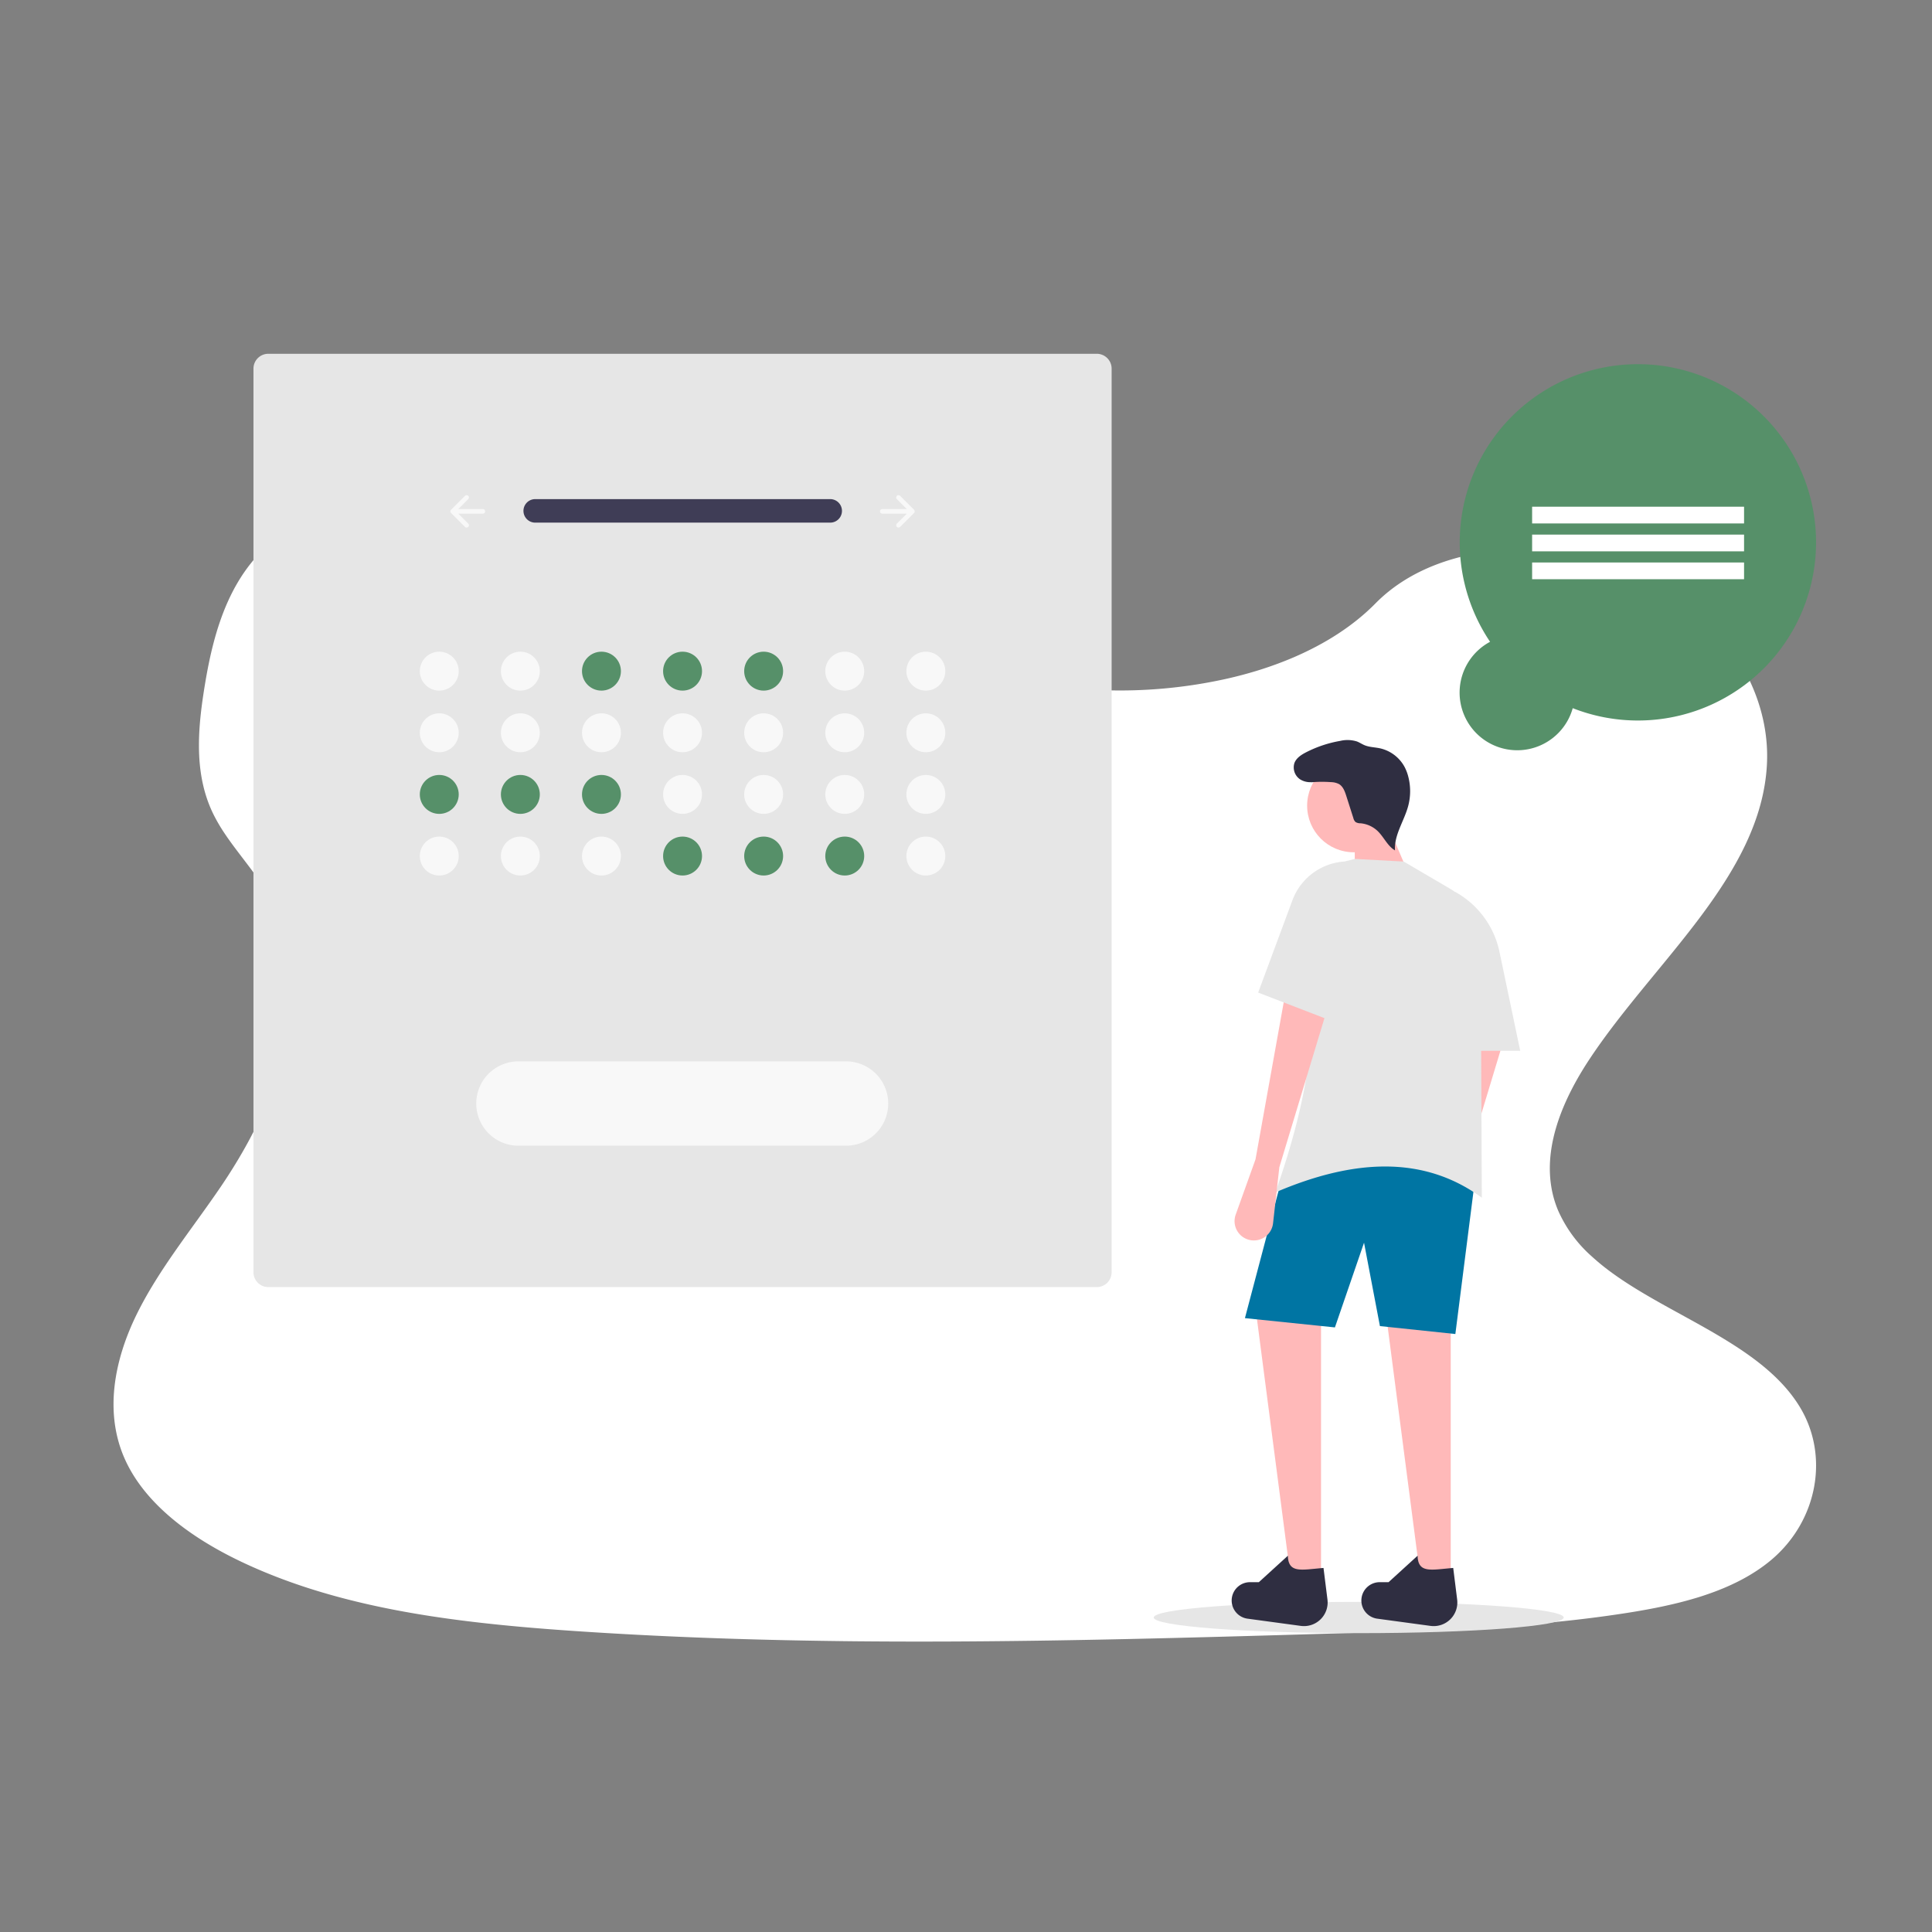
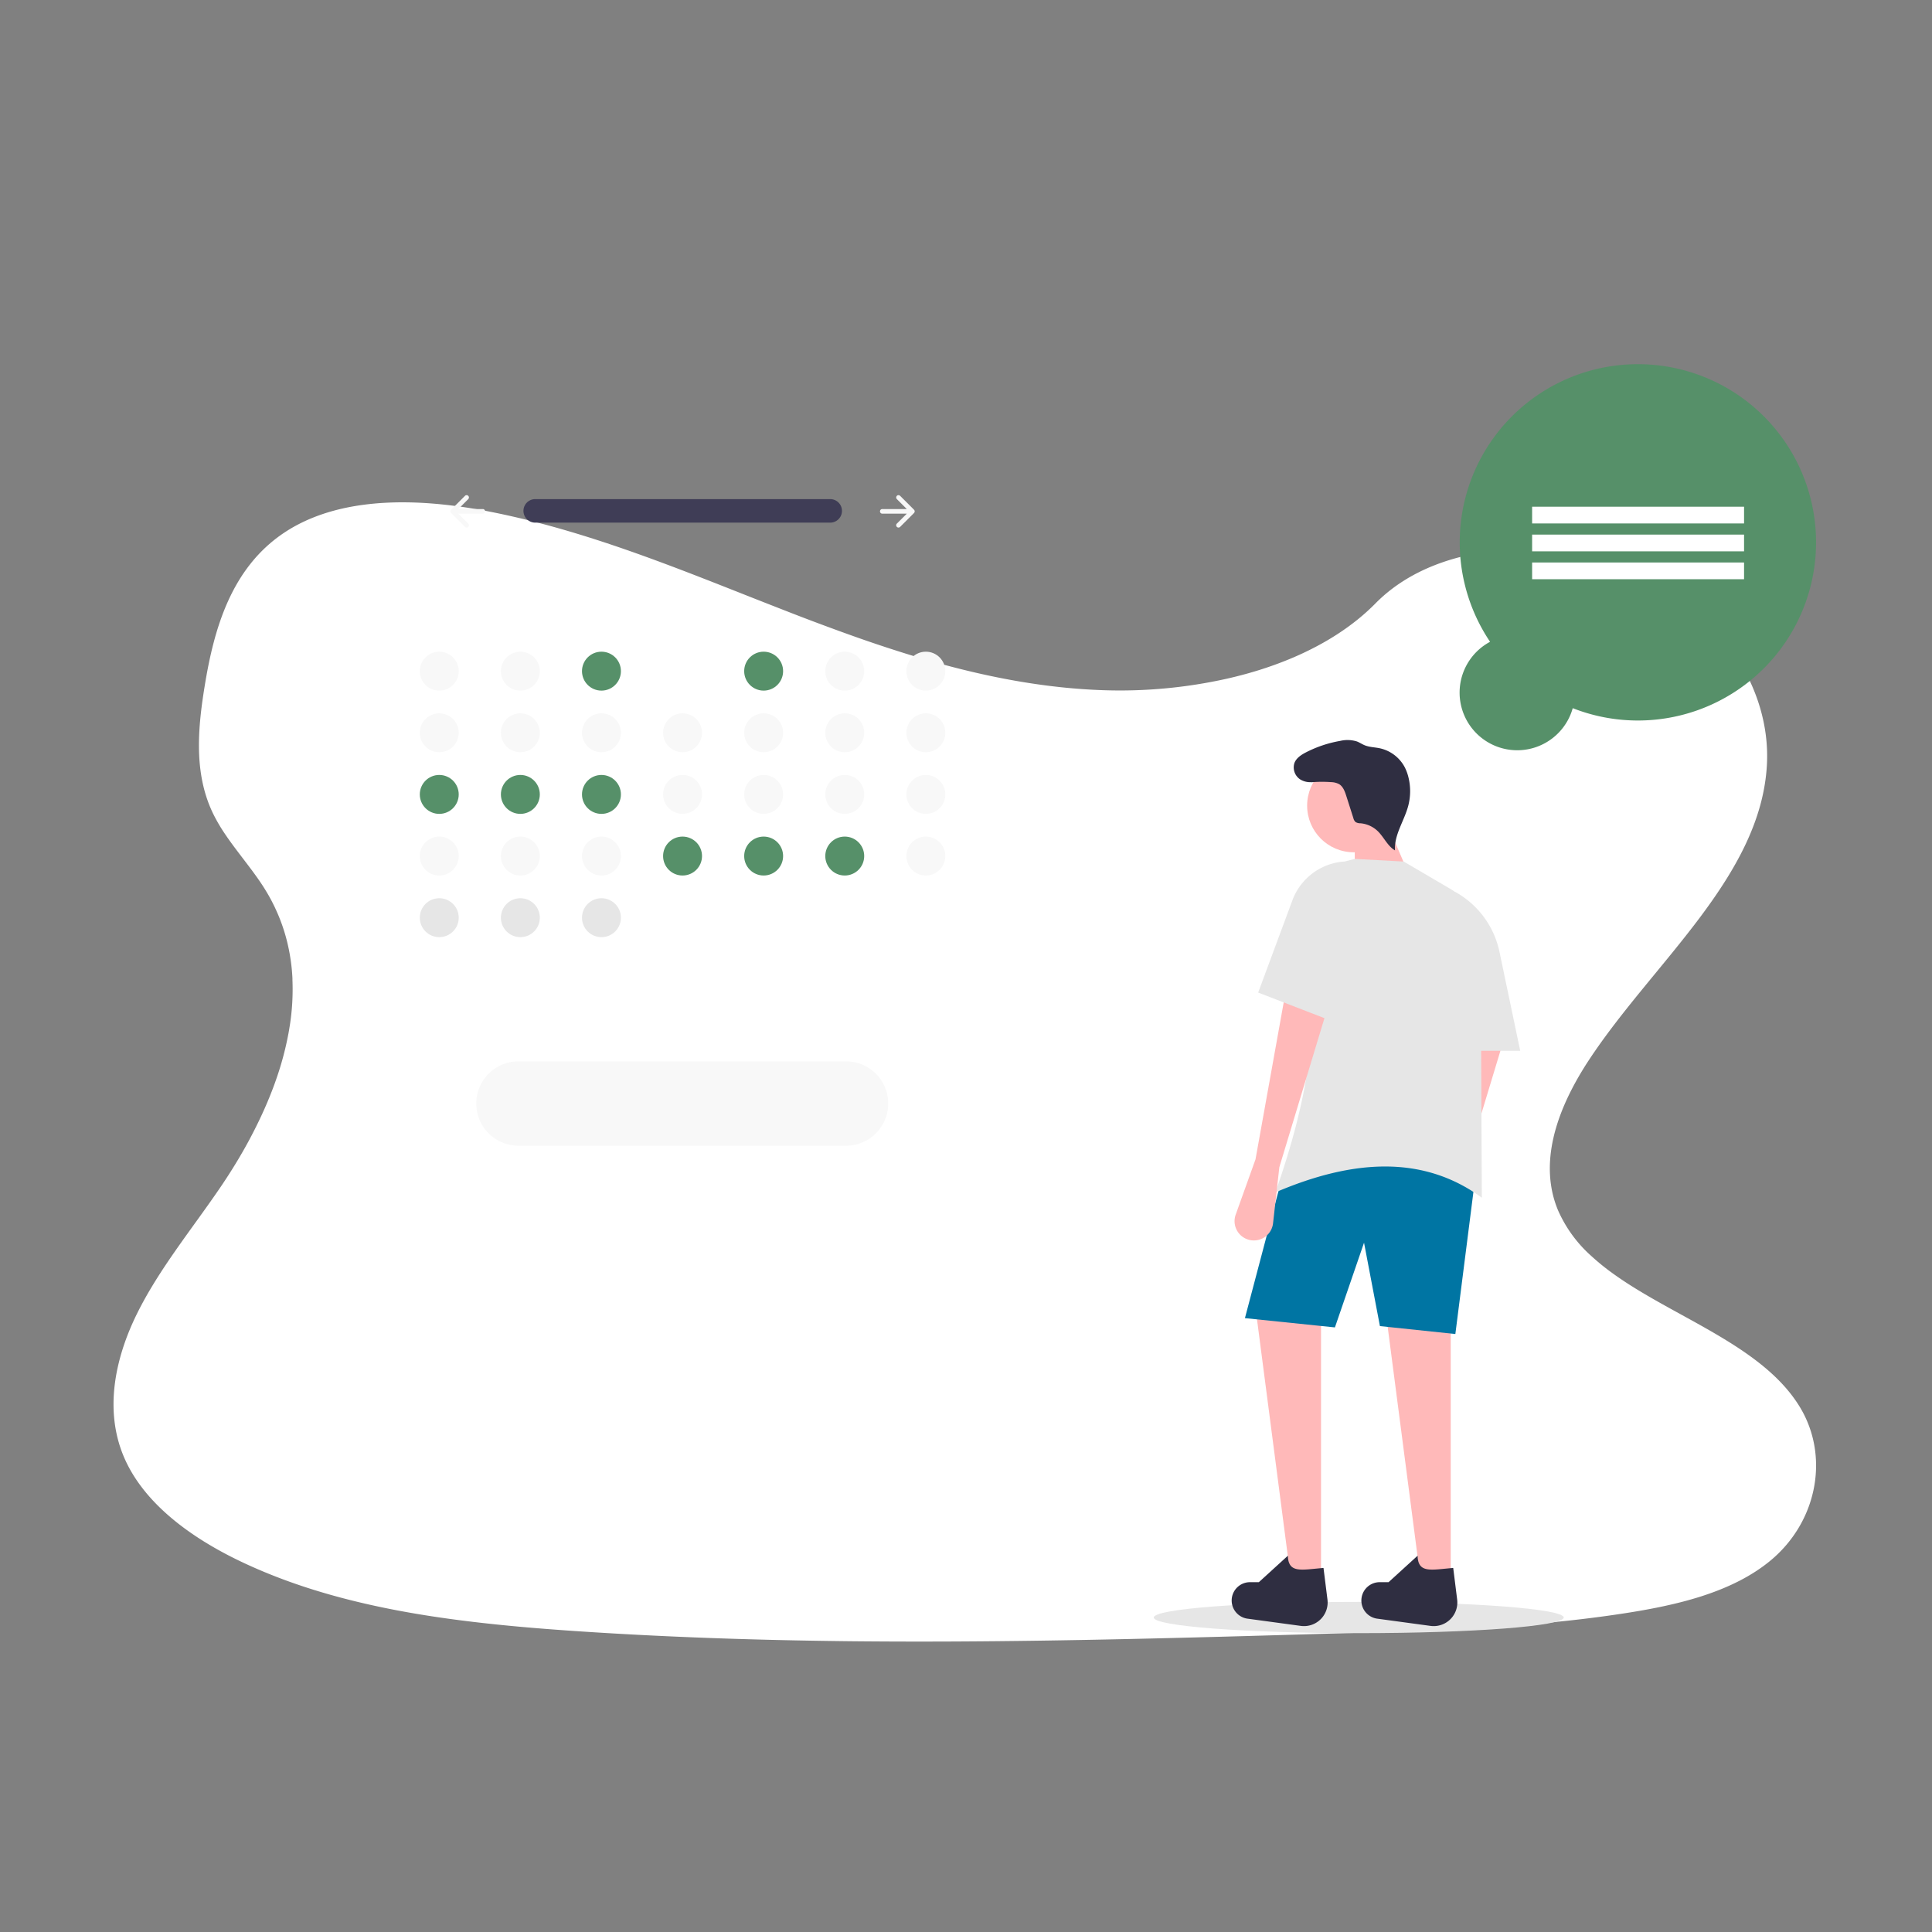
<svg xmlns="http://www.w3.org/2000/svg" width="800" height="800" viewBox="0 0 800 800">
  <rect x="0" y="0" width="800" height="800" fill="#808080" stroke="none" />
  <defs>
    <clipPath id="clip-_131">
      <rect width="800" height="800" />
    </clipPath>
  </defs>
  <g id="_131" data-name="131" clip-path="url(#clip-_131)">
    <g id="Component_1_142" data-name="Component 1 – 142" transform="translate(47.023 208)">
      <path id="Path_168" data-name="Path 168" d="M798.2,560.6c-7.681,6.368-16.954,10.907-26.968,14.266q-2.186.747-4.434,1.4c-3.868,1.152-7.828,2.151-11.822,3.024-1.969.44-3.952.845-5.935,1.222-3.373.649-6.759,1.229-10.125,1.76-12.492,1.962-25.068,3.415-37.707,4.518q-5.845.517-11.7.929l-1.557.112-2.793.189-1.718.112c-2.612.175-5.223.328-7.828.475-10.439.587-20.893,1.013-31.346,1.4-7.681.265-15.285.489-22.924.7l-15.537.454-4.015.119-1.76.049q-6.9.209-13.812.4l-1.3.035-4.05.119-7.681.209-2.29.063-2.095.056c-48.761,1.313-97.557,2.269-146.289,1.857q-5.852-.042-11.7-.126c-36.185-.468-72.328-1.732-108.408-4.19-12.681-.866-25.445-1.913-38.14-3.359q-5.866-.663-11.7-1.445c-31.185-4.19-61.6-11.256-88.849-24.44-20.522-9.951-39.467-24.1-47.413-42.937-8.023-19.007-3.778-40.354,5.384-58.984s22.945-35.326,34.83-52.832c4.085-6.026,7.946-12.3,11.445-18.756.209-.391.426-.789.628-1.18q2.688-5.049,5.07-10.223h0q2.262-4.93,4.19-9.957.58-1.5,1.11-3c.042-.112.084-.223.119-.335s.091-.251.133-.377a129.277,129.277,0,0,0,5.265-19.461l.168-.922c.077-.44.154-.873.223-1.313s.133-.817.2-1.229h0a96.363,96.363,0,0,0,1.082-18.749v-.7a79.561,79.561,0,0,0-1.047-9.587h0c-.042-.272-.084-.538-.14-.8a75.079,75.079,0,0,0-3.68-13.337c-.07-.189-.147-.384-.223-.58a.784.784,0,0,0-.1-.258c-.524-1.334-1.082-2.653-1.7-3.973h0c-.1-.223-.209-.454-.314-.7h0c-.2-.426-.4-.852-.621-1.271h0q-1.473-3.01-3.282-5.942c-1.4-2.325-2.982-4.6-4.609-6.836l-.23-.314-.189-.265c-2.137-2.912-4.371-5.775-6.55-8.666-1.711-2.255-3.387-4.525-4.958-6.836l-.279-.419a69.654,69.654,0,0,1-5.083-8.749c-.293-.621-.58-1.243-.845-1.871-.475-1.1-.915-2.214-1.306-3.331-5.363-15.153-3.736-31.7-1.159-47.483,3.82-23.448,10.928-48.719,32.931-63.355,19.21-12.785,45.207-14.28,69.828-11.172,3.945.489,7.849,1.1,11.7,1.795l2.095.4c31.143,5.97,60.6,16.542,89.687,27.861,6.794,2.646,13.575,5.335,20.348,8.009Q384.373,165,392.32,168.1q9.182,3.575,18.5,6.983,5.824,2.137,11.7,4.19,9.42,3.275,18.965,6.222,6.759,2.095,13.589,3.945c21.647,5.893,43.852,9.978,66.581,10.767a203.394,203.394,0,0,0,51.54-4.776c3.945-.894,7.856-1.92,11.7-3.079a152.22,152.22,0,0,0,15.781-5.719c12.995-5.586,24.677-12.96,33.922-22.345l.077-.077c13.693-13.889,33.769-20.948,54.8-22.128a114.611,114.611,0,0,1,11.7-.063,116.1,116.1,0,0,1,42.372,9.916c33.266,15.083,54.78,47.015,53.16,78.905-2.353,46.422-47.106,82.055-73.808,122.667-1.885,2.863-3.68,5.817-5.349,8.833-.615,1.1-1.2,2.214-1.774,3.331-6.578,12.848-10.53,26.723-8.379,40.053a42.77,42.77,0,0,0,1.7,6.92c.328.985.7,1.969,1.11,2.947A54.81,54.81,0,0,0,724.093,434.6a94.977,94.977,0,0,0,8.54,6.941c24.915,18.113,61,29.537,76.943,54.284C822.913,516.348,817.983,544.174,798.2,560.6Z" transform="translate(-112.078 -122.422)" fill="#fff" />
    </g>
    <g id="Group_313" data-name="Group 313" transform="translate(82.5 123.747)">
      <ellipse id="Ellipse_871" data-name="Ellipse 871" cx="84.88" cy="6.474" rx="84.88" ry="6.474" transform="translate(395.241 539.558)" fill="#e6e6e6" />
      <path id="Path_3923" data-name="Path 3923" d="M922.354,537.6l-8.208,22.9a7.993,7.993,0,0,0,3.381,9.533h0a7.993,7.993,0,0,0,12.086-5.944l2.605-23.2,19.729-65.215-16.989-8.22Z" transform="translate(-409.345 -176.91)" fill="#ffb9b9" />
      <path id="Path_3924" data-name="Path 3924" d="M700.285,625.611h12.057V508.335l-27.4-.548Z" transform="translate(-194.126 -92.022)" fill="#ffb9b9" />
      <path id="Path_3925" data-name="Path 3925" d="M634.692,625.611h12.057V508.335l-27.4-.548Z" transform="translate(-182.239 -92.022)" fill="#ffb9b9" />
      <path id="Path_3926" data-name="Path 3926" d="M913.69,618.678l-31.237-3.288-6.576-34.525-12.056,35.073L826.555,612.1l15.345-58.09c28.049-19.06,54.689-18.643,80.011,0Z" transform="translate(-393.557 -190.034)" fill="#0075a3" />
      <path id="Path_3927" data-name="Path 3927" d="M859.514,766.373a9.791,9.791,0,0,1-11.031,10.916l-22.211-3.012a7.591,7.591,0,0,1-6.332-8.654h0a7.591,7.591,0,0,1,7.5-6.436h3.662l12.048-10.977c.119,7.477,5.625,5.817,14.726,5.087Z" transform="translate(-392.342 -227.789)" fill="#2f2e41" />
      <path id="Path_3928" data-name="Path 3928" d="M925.106,766.373a9.79,9.79,0,0,1-11.031,10.916l-22.211-3.012a7.591,7.591,0,0,1-6.332-8.654h0a7.591,7.591,0,0,1,7.5-6.436H896.7l12.048-10.977c.119,7.477,5.625,5.817,14.726,5.087Z" transform="translate(-404.228 -227.789)" fill="#2f2e41" />
      <circle id="Ellipse_872" data-name="Ellipse 872" cx="19.318" cy="19.318" r="19.318" transform="translate(458.756 190.53)" fill="#ffb9b9" />
      <path id="Path_3929" data-name="Path 3929" d="M693.994,290.006,669.881,292.2V270.825l12.6-7.672Z" transform="translate(-191.397 -47.689)" fill="#ffb9b9" />
      <path id="Path_3930" data-name="Path 3930" d="M927.44,536.129c-24.258-17.763-53.386-15.958-85.491-2.192,14.546-41.178,20.742-79.555,9.316-112.02a25.829,25.829,0,0,1,19.428-25.023l4.137-1.058,20.277,1.1,19.04,11.162a25.921,25.921,0,0,1,12.812,22.244Z" transform="translate(-396.346 -163.931)" fill="#e6e6e6" />
      <path id="Path_3931" data-name="Path 3931" d="M829.989,532.244l-8.208,22.9a7.993,7.993,0,0,0,3.382,9.533h0a7.993,7.993,0,0,0,12.086-5.944l2.6-23.2,19.729-65.214-16.989-8.22Z" transform="translate(-392.606 -175.939)" fill="#ffb9b9" />
      <path id="Path_3932" data-name="Path 3932" d="M959.829,478.332H932.976V412.569h0a37.046,37.046,0,0,1,18.268,24.787Z" transform="translate(-412.842 -166.964)" fill="#e6e6e6" />
      <path id="Path_3933" data-name="Path 3933" d="M861.374,352.426a7.865,7.865,0,0,1-7.466-.4,5.952,5.952,0,0,1-2.374-6.823c.815-2.094,2.876-3.406,4.875-4.43a49.209,49.209,0,0,1,14.023-4.684,13.122,13.122,0,0,1,6.995.236c1.089.426,2.065,1.1,3.146,1.546,1.987.82,4.2.823,6.307,1.268A15.39,15.39,0,0,1,897.1,346.8a18.542,18.542,0,0,1,1.583,4.154,23.906,23.906,0,0,1-.038,12.031c-1.654,6.244-5.864,11.981-5.485,18.43-3.113-1.813-4.571-5.5-7.17-8A11.8,11.8,0,0,0,878.9,370.2a3.751,3.751,0,0,1-2.071-.527,3.232,3.232,0,0,1-.9-1.628L873,358.874c-.6-1.867-1.316-3.895-3-4.9a7.548,7.548,0,0,0-3.35-.814,51,51,0,0,0-8.364.079" transform="translate(-398.029 -153.039)" fill="#2f2e41" />
      <path id="Path_3934" data-name="Path 3934" d="M864.485,463.485l-31.237-12.056,14.186-38.223a24.675,24.675,0,0,1,21.435-16.031h0Z" transform="translate(-394.77 -164.174)" fill="#e6e6e6" />
-       <path id="Path_3935" data-name="Path 3935" d="M588.862,526.848H245.794a6.148,6.148,0,0,1-6.141-6.141V146.525a6.148,6.148,0,0,1,6.141-6.141H588.862A6.148,6.148,0,0,1,595,146.525V520.707A6.147,6.147,0,0,1,588.862,526.848Z" transform="translate(-217.198 -117.638)" fill="#e6e6e6" />
      <circle id="Ellipse_873" data-name="Ellipse 873" cx="8.059" cy="8.059" r="8.059" transform="translate(91.331 146.103)" fill="#f8f8f8" />
      <circle id="Ellipse_874" data-name="Ellipse 874" cx="8.059" cy="8.059" r="8.059" transform="translate(124.911 146.103)" fill="#f8f8f8" />
      <circle id="Ellipse_875" data-name="Ellipse 875" cx="8.059" cy="8.059" r="8.059" transform="translate(158.491 146.103)" fill="#569069" />
-       <circle id="Ellipse_876" data-name="Ellipse 876" cx="8.059" cy="8.059" r="8.059" transform="translate(192.072 146.103)" fill="#569069" />
      <circle id="Ellipse_877" data-name="Ellipse 877" cx="8.059" cy="8.059" r="8.059" transform="translate(225.651 146.103)" fill="#569069" />
      <circle id="Ellipse_878" data-name="Ellipse 878" cx="8.059" cy="8.059" r="8.059" transform="translate(259.232 146.103)" fill="#f8f8f8" />
      <circle id="Ellipse_879" data-name="Ellipse 879" cx="8.059" cy="8.059" r="8.059" transform="translate(292.813 146.103)" fill="#f8f8f8" />
      <circle id="Ellipse_880" data-name="Ellipse 880" cx="8.059" cy="8.059" r="8.059" transform="translate(91.331 171.624)" fill="#f8f8f8" />
      <circle id="Ellipse_881" data-name="Ellipse 881" cx="8.059" cy="8.059" r="8.059" transform="translate(124.911 171.624)" fill="#f8f8f8" />
      <circle id="Ellipse_882" data-name="Ellipse 882" cx="8.059" cy="8.059" r="8.059" transform="translate(158.491 171.624)" fill="#f8f8f8" />
      <circle id="Ellipse_883" data-name="Ellipse 883" cx="8.059" cy="8.059" r="8.059" transform="translate(192.072 171.624)" fill="#f8f8f8" />
      <circle id="Ellipse_884" data-name="Ellipse 884" cx="8.059" cy="8.059" r="8.059" transform="translate(225.651 171.624)" fill="#f8f8f8" />
      <circle id="Ellipse_885" data-name="Ellipse 885" cx="8.059" cy="8.059" r="8.059" transform="translate(259.232 171.624)" fill="#f8f8f8" />
      <circle id="Ellipse_886" data-name="Ellipse 886" cx="8.059" cy="8.059" r="8.059" transform="translate(292.813 171.624)" fill="#f8f8f8" />
      <circle id="Ellipse_887" data-name="Ellipse 887" cx="8.059" cy="8.059" r="8.059" transform="translate(91.331 197.145)" fill="#569069" />
      <circle id="Ellipse_888" data-name="Ellipse 888" cx="8.059" cy="8.059" r="8.059" transform="translate(124.911 197.145)" fill="#569069" />
      <circle id="Ellipse_889" data-name="Ellipse 889" cx="8.059" cy="8.059" r="8.059" transform="translate(158.491 197.145)" fill="#569069" />
      <circle id="Ellipse_890" data-name="Ellipse 890" cx="8.059" cy="8.059" r="8.059" transform="translate(192.072 197.145)" fill="#f8f8f8" />
      <circle id="Ellipse_891" data-name="Ellipse 891" cx="8.059" cy="8.059" r="8.059" transform="translate(225.651 197.145)" fill="#f8f8f8" />
      <circle id="Ellipse_892" data-name="Ellipse 892" cx="8.059" cy="8.059" r="8.059" transform="translate(259.232 197.145)" fill="#f8f8f8" />
      <circle id="Ellipse_893" data-name="Ellipse 893" cx="8.059" cy="8.059" r="8.059" transform="translate(292.813 197.145)" fill="#f8f8f8" />
      <circle id="Ellipse_894" data-name="Ellipse 894" cx="8.059" cy="8.059" r="8.059" transform="translate(91.331 222.666)" fill="#f8f8f8" />
      <circle id="Ellipse_895" data-name="Ellipse 895" cx="8.059" cy="8.059" r="8.059" transform="translate(124.911 222.666)" fill="#f8f8f8" />
      <circle id="Ellipse_896" data-name="Ellipse 896" cx="8.059" cy="8.059" r="8.059" transform="translate(91.331 248.188)" fill="#e6e6e6" />
      <circle id="Ellipse_897" data-name="Ellipse 897" cx="8.059" cy="8.059" r="8.059" transform="translate(124.911 248.188)" fill="#e6e6e6" />
      <circle id="Ellipse_898" data-name="Ellipse 898" cx="8.059" cy="8.059" r="8.059" transform="translate(158.491 248.188)" fill="#e6e6e6" />
      <circle id="Ellipse_899" data-name="Ellipse 899" cx="8.059" cy="8.059" r="8.059" transform="translate(158.491 222.666)" fill="#f8f8f8" />
      <circle id="Ellipse_900" data-name="Ellipse 900" cx="8.059" cy="8.059" r="8.059" transform="translate(192.072 222.666)" fill="#569069" />
      <circle id="Ellipse_901" data-name="Ellipse 901" cx="8.059" cy="8.059" r="8.059" transform="translate(225.651 222.666)" fill="#569069" />
      <circle id="Ellipse_902" data-name="Ellipse 902" cx="8.059" cy="8.059" r="8.059" transform="translate(259.232 222.666)" fill="#569069" />
      <circle id="Ellipse_903" data-name="Ellipse 903" cx="8.059" cy="8.059" r="8.059" transform="translate(292.813 222.666)" fill="#f8f8f8" />
      <path id="Path_40" data-name="Path 40" d="M381.064,213.883a4.869,4.869,0,1,0,0,9.738H503.133a4.869,4.869,0,1,0,.16-9.737H381.064Z" transform="translate(-241.942 -130.958)" fill="#3f3d56" />
      <path id="Path_3936" data-name="Path 3936" d="M563.491,212.165a.958.958,0,0,0,0,1.355l4.113,4.113H557.462a.958.958,0,0,0,0,1.916H567.6l-4.113,4.113a.958.958,0,0,0,1.355,1.355l5.748-5.748a.958.958,0,0,0,0-1.355l-5.748-5.748A.958.958,0,0,0,563.491,212.165Z" transform="translate(-274.618 -130.595)" fill="#f8f8f8" />
      <path id="Path_3937" data-name="Path 3937" d="M346.636,212.165a.958.958,0,0,1,0,1.355l-4.113,4.113h10.141a.958.958,0,0,1,0,1.916H342.523l4.113,4.113a.958.958,0,0,1-1.355,1.355l-5.748-5.748a.958.958,0,0,1,0-1.355l5.748-5.748A.958.958,0,0,1,346.636,212.165Z" transform="translate(-235.247 -130.595)" fill="#f8f8f8" />
      <path id="Path_3938" data-name="Path 3938" d="M369.943,498.231a17.462,17.462,0,1,0,0,34.923H505.608a17.462,17.462,0,0,0,0-34.923Z" transform="translate(-237.644 -182.488)" fill="#f8f8f8" />
    </g>
    <g id="Group_314" data-name="Group 314" transform="translate(-24.138)">
      <path id="Path_3939" data-name="Path 3939" d="M743.8,192.438a73.775,73.775,0,1,1,34.23,27.484,23.864,23.864,0,1,1-34.23-27.484Z" transform="translate(-102.657 73.316)" fill="#569069" />
      <rect id="Rectangle_468" data-name="Rectangle 468" width="87.76" height="6.928" transform="translate(746.315 216.748) rotate(180)" fill="#fff" />
      <rect id="Rectangle_469" data-name="Rectangle 469" width="87.76" height="6.928" transform="translate(746.315 228.295) rotate(180)" fill="#fff" />
      <rect id="Rectangle_470" data-name="Rectangle 470" width="87.76" height="6.928" transform="translate(746.315 239.842) rotate(180)" fill="#fff" />
    </g>
  </g>
</svg>